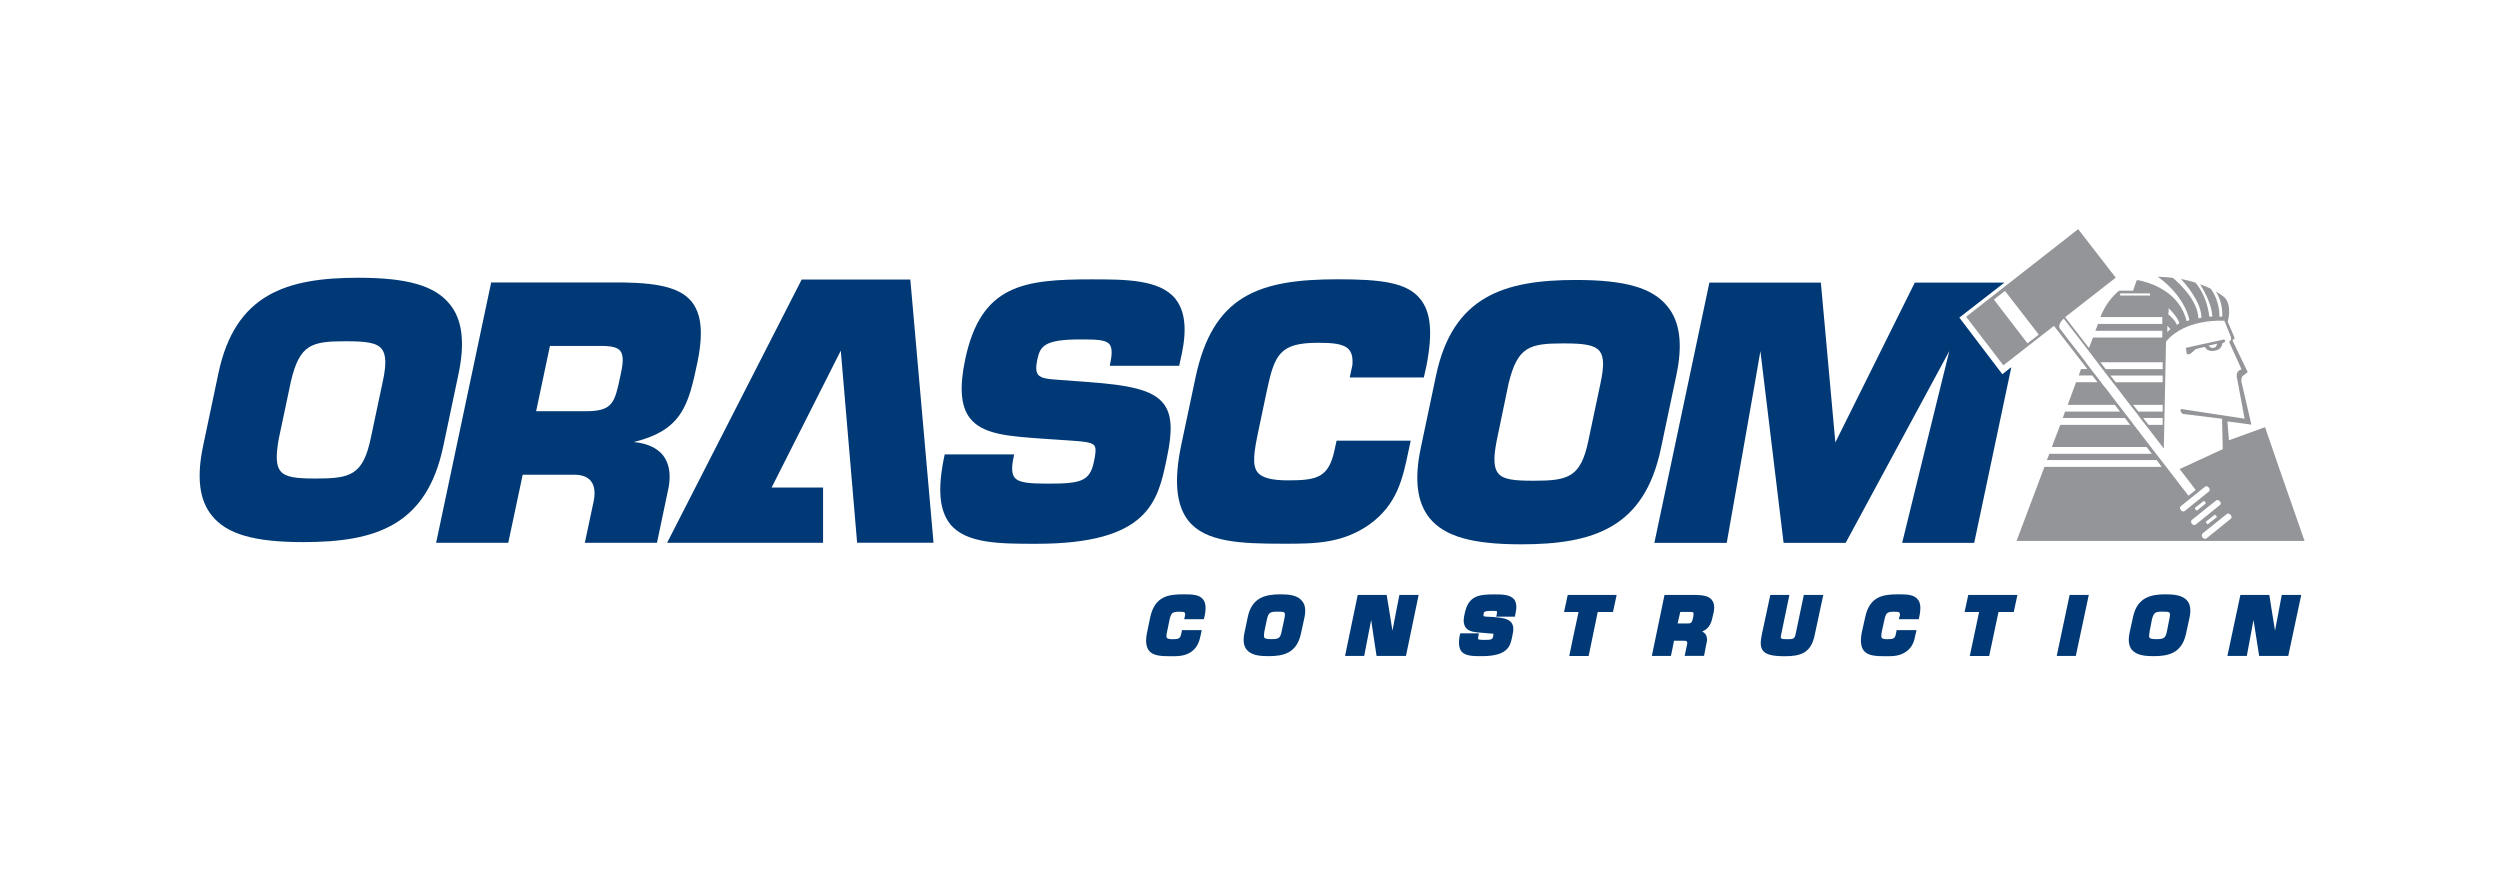
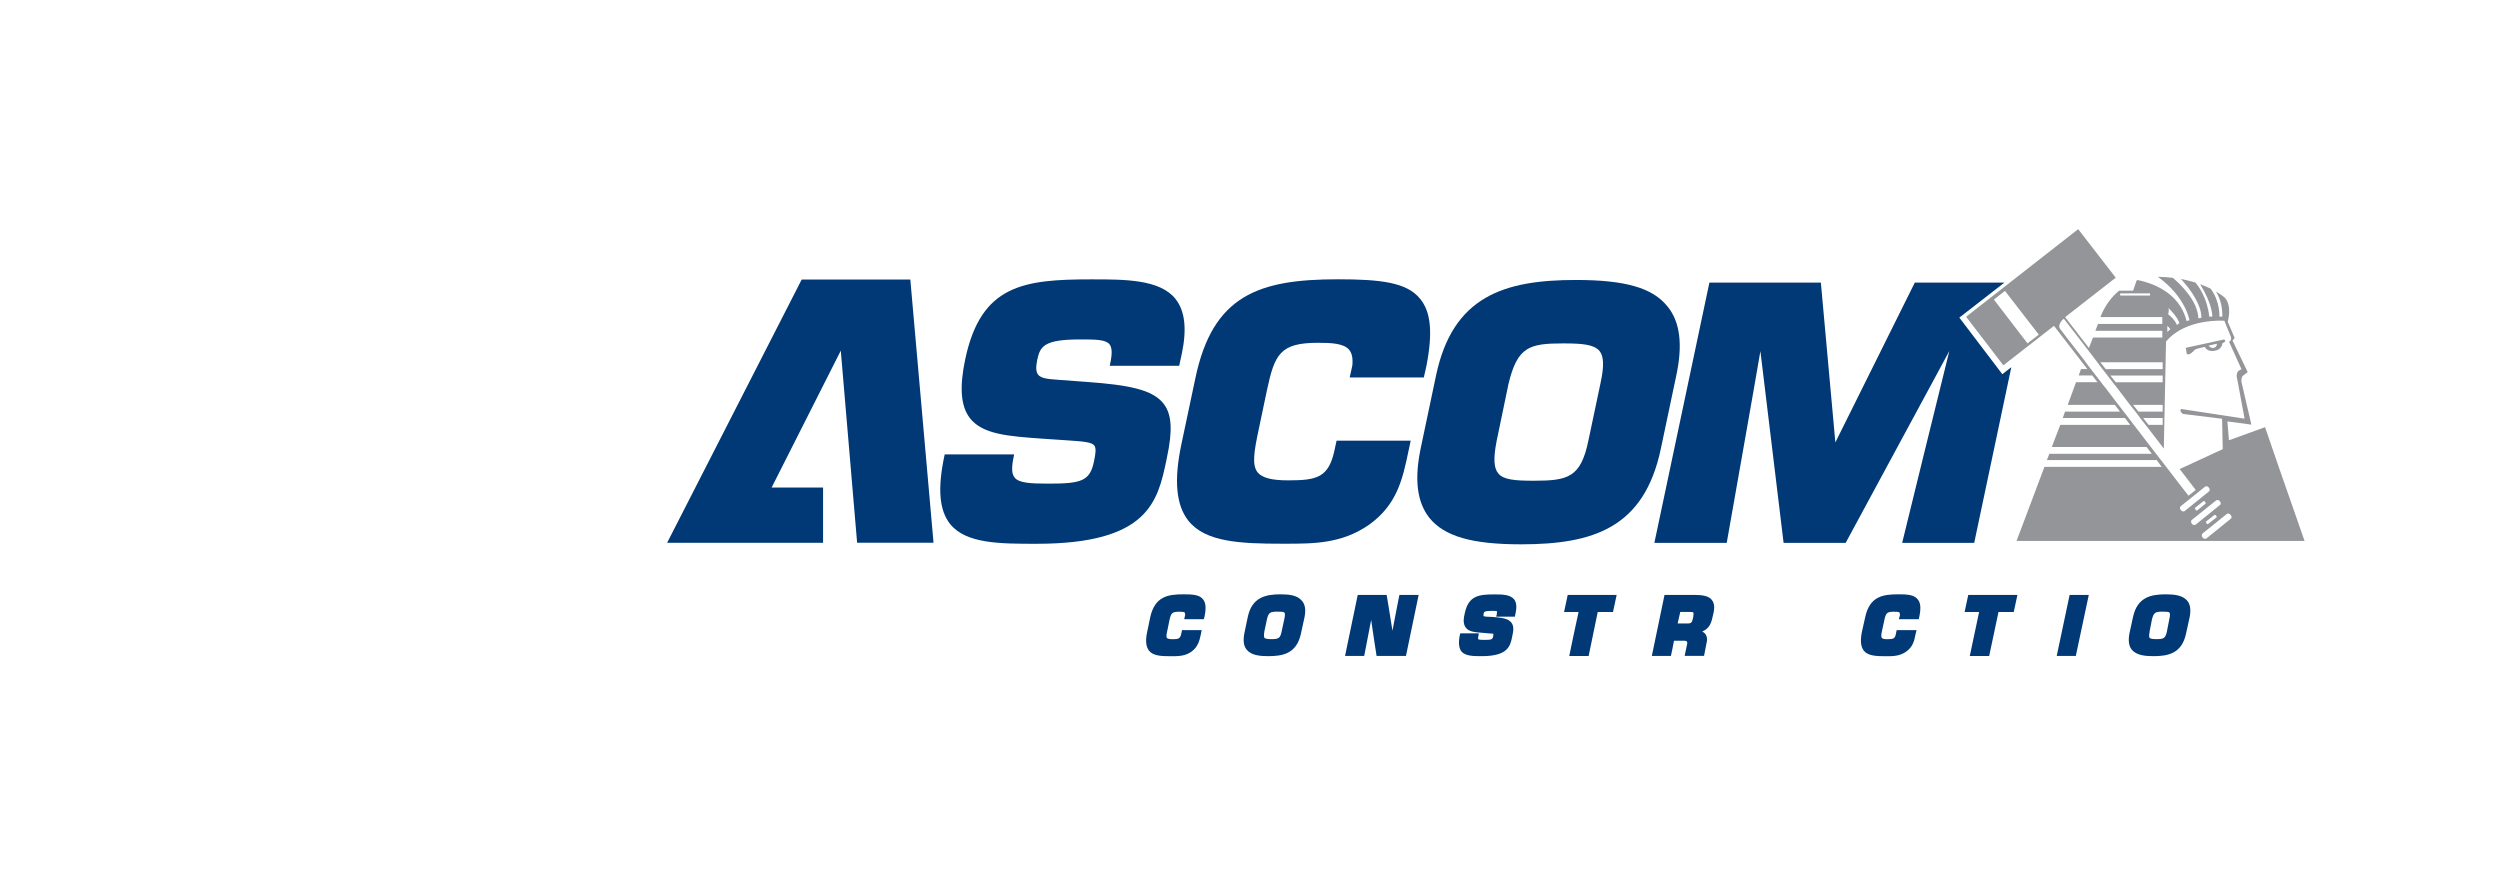
<svg xmlns="http://www.w3.org/2000/svg" width="246" height="88" viewBox="0 0 246 88" fill="none">
  <path d="M89.575 27.505H78.887L65.644 53.411H80.99V47.973H75.927C76.198 47.425 82.169 35.632 82.733 34.505C82.845 35.805 84.34 53.404 84.34 53.404H91.859L89.575 27.497V27.505Z" fill="#003976" />
-   <path d="M37.687 37.434L36.485 43.113C35.719 46.771 34.457 47.087 31.092 47.087C29.229 47.087 28.125 46.989 27.606 46.365C27.171 45.847 27.126 44.878 27.426 43.203L28.628 37.517C29.492 33.874 30.656 33.581 34.021 33.581C35.929 33.581 37.056 33.694 37.559 34.332C37.987 34.865 38.025 35.827 37.687 37.442M44.259 29.938C42.794 28.113 40.09 27.331 35.26 27.331C28.192 27.331 23.137 28.931 21.492 36.728L19.99 43.857C19.336 46.944 19.607 49.212 20.846 50.73C22.311 52.562 25.015 53.344 29.845 53.344C36.913 53.344 41.968 51.751 43.613 43.932L45.115 36.811C45.769 33.709 45.498 31.455 44.259 29.93" fill="#003976" />
-   <path d="M54.107 34.039H59.14C60.191 34.039 60.762 34.182 61.04 34.535C61.325 34.896 61.356 35.542 61.108 36.691L61.048 36.969C60.499 39.583 60.319 40.462 57.69 40.462H52.755C52.838 40.026 54.047 34.325 54.114 34.039M68.101 29.735C67.049 28.413 65.111 27.858 61.423 27.797H48.331L42.915 53.411H50.013C50.013 53.411 51.365 47.012 51.433 46.711H56.466C57.262 46.711 57.833 46.921 58.156 47.35C58.539 47.838 58.606 48.589 58.351 49.633L57.547 53.411H64.646L65.75 48.161C65.847 47.725 65.892 47.297 65.892 46.921C65.892 46.073 65.675 45.367 65.239 44.803C64.646 44.06 63.647 43.616 62.355 43.496C67.177 42.324 67.748 39.793 68.627 35.654C68.852 34.573 68.965 33.619 68.965 32.792C68.965 31.478 68.672 30.479 68.093 29.728" fill="#003976" />
  <path d="M115.67 29.412C114.123 27.489 110.713 27.489 107.415 27.489C100.708 27.489 96.531 28.023 94.977 35.354C94.398 38.11 94.541 39.936 95.405 41.1C96.651 42.752 99.183 42.925 102.676 43.173L105.034 43.331C106.567 43.436 107.415 43.496 107.678 43.834C107.881 44.105 107.813 44.63 107.641 45.434C107.243 47.349 106.379 47.59 103.164 47.59C101.279 47.59 100.249 47.507 99.844 46.996C99.543 46.636 99.521 46.012 99.746 44.946L99.791 44.713H92.963L92.926 44.863C92.242 48.093 92.423 50.234 93.504 51.578C95.067 53.509 98.424 53.509 101.992 53.509C113.041 53.509 113.92 49.31 114.777 45.276L114.814 45.081C115.4 42.362 115.31 40.807 114.521 39.755C113.447 38.321 111.013 37.877 106.897 37.577L104.148 37.374C103.164 37.299 102.435 37.254 102.142 36.856C101.932 36.578 101.917 36.112 102.067 35.399C102.345 34.122 102.668 33.401 106.244 33.401C107.776 33.401 108.782 33.401 109.173 33.874C109.428 34.197 109.458 34.79 109.248 35.752L109.203 35.992H116.031L116.294 34.79C116.805 32.334 116.594 30.576 115.663 29.412" fill="#003976" />
  <path d="M139.729 29.39C138.43 27.79 135.876 27.482 131.654 27.482C123.88 27.482 119.343 29.037 117.631 37.187L116.249 43.714C115.497 47.275 115.723 49.723 116.955 51.263C118.637 53.344 122.017 53.502 126.239 53.502H126.389C129.296 53.502 132.03 53.502 134.719 51.631C137.506 49.641 138.032 47.064 138.603 44.345L138.813 43.361H131.519L131.324 44.262C130.746 46.997 129.604 47.267 126.742 47.267C125.105 47.267 124.196 47.012 123.752 46.486C123.174 45.765 123.399 44.42 123.85 42.287L124.676 38.358C125.427 34.866 125.961 33.731 129.679 33.731C131.031 33.731 132.188 33.791 132.736 34.392C132.961 34.648 133.089 35.016 133.089 35.519C133.089 35.654 133.089 35.797 133.074 35.94L132.811 37.142H140.105L140.36 36.007C140.999 32.725 140.803 30.689 139.737 29.397" fill="#003976" />
  <path d="M157.501 37.652L156.3 43.346C155.548 46.996 154.287 47.304 150.914 47.304C149.051 47.304 147.939 47.207 147.429 46.583C146.993 46.065 146.933 45.126 147.263 43.421L148.443 37.742C149.329 34.107 150.486 33.791 153.843 33.791C155.751 33.791 156.863 33.904 157.396 34.542C157.824 35.076 157.847 36.037 157.501 37.652M164.074 30.148C162.617 28.323 159.92 27.549 155.075 27.549C148.007 27.549 142.952 29.149 141.307 36.946L139.805 44.074C139.151 47.192 139.436 49.43 140.661 50.97C142.141 52.78 144.837 53.561 149.659 53.561C156.758 53.561 161.783 51.969 163.428 44.15L164.93 37.029C165.606 33.926 165.328 31.673 164.074 30.141" fill="#003976" />
  <path d="M197.027 36.818C196.809 36.533 193.015 31.538 192.798 31.252C193.083 31.02 197.237 27.805 197.237 27.805H188.418C188.418 27.805 180.817 43.083 180.599 43.534C180.539 42.963 179.172 27.805 179.172 27.805H168.205L162.79 53.419H169.91C169.91 53.419 173.035 35.752 173.223 34.55C173.366 35.759 175.506 53.419 175.506 53.419H181.613C181.613 53.419 191.235 35.617 191.814 34.542C191.476 35.857 187.172 53.419 187.172 53.419H194.262L197.913 36.135C197.913 36.135 197.192 36.683 197.034 36.818" fill="#003976" />
  <path d="M118.374 58.97C118.014 58.504 117.293 58.481 116.451 58.481C114.987 58.481 113.627 58.647 113.176 60.765L112.876 62.207C112.696 63.063 112.763 63.634 113.064 64.032C113.484 64.543 114.273 64.573 115.25 64.573C115.926 64.573 116.594 64.573 117.233 64.13C117.894 63.642 118.029 63.033 118.164 62.417L118.247 62.004H116.309L116.241 62.342C116.136 62.838 115.986 62.898 115.377 62.898C115.069 62.898 114.889 62.846 114.821 62.77C114.739 62.65 114.791 62.35 114.881 61.974L115.062 61.08C115.219 60.337 115.317 60.194 116.023 60.194C116.203 60.194 116.496 60.194 116.587 60.277L116.624 60.495L116.526 60.93H118.457L118.547 60.562C118.697 59.781 118.637 59.285 118.374 58.97" fill="#003976" />
  <path d="M124.399 62.2L124.669 60.93C124.827 60.254 124.999 60.187 125.728 60.187C126.013 60.187 126.306 60.187 126.389 60.284C126.457 60.359 126.449 60.555 126.389 60.847L126.119 62.117C125.976 62.823 125.811 62.891 125.082 62.891C124.804 62.891 124.504 62.861 124.429 62.77C124.361 62.695 124.361 62.492 124.406 62.192M128.109 59.12C127.666 58.556 126.795 58.481 126.006 58.481C124.579 58.481 123.197 58.752 122.784 60.697L122.453 62.275C122.303 63.026 122.37 63.559 122.671 63.927C123.129 64.491 123.993 64.566 124.797 64.566C126.224 64.566 127.591 64.318 128.012 62.35L128.357 60.772C128.507 60.044 128.44 59.488 128.109 59.12" fill="#003976" />
  <path d="M139.354 58.541H137.701C137.701 58.541 137.228 60.915 137.018 62.064C136.845 60.915 136.447 58.541 136.447 58.541H133.6L132.353 64.543H134.238C134.238 64.543 134.704 62.184 134.922 61.005C135.087 62.184 135.455 64.543 135.455 64.543H138.347L139.594 58.541H139.361H139.354Z" fill="#003976" />
  <path d="M148.991 58.977C148.585 58.489 147.796 58.489 147.023 58.489C145.505 58.489 144.491 58.624 144.131 60.352C144.071 60.614 144.026 60.84 144.026 61.043C144.026 61.343 144.093 61.569 144.236 61.764C144.567 62.192 145.175 62.214 145.956 62.275L146.437 62.32C146.489 62.32 146.933 62.357 146.948 62.357C146.948 62.402 146.933 62.605 146.933 62.605C146.865 62.906 146.797 62.966 146.084 62.966C145.919 62.966 145.52 62.966 145.453 62.891C145.445 62.853 145.423 62.785 145.483 62.552L145.513 62.32H143.695L143.65 62.47C143.492 63.243 143.552 63.754 143.8 64.1C144.206 64.566 144.987 64.566 145.806 64.566C148.412 64.566 148.623 63.544 148.803 62.62C148.976 61.914 148.931 61.546 148.72 61.268C148.442 60.9 147.909 60.787 146.918 60.712L146.294 60.682C146.189 60.682 145.994 60.645 145.979 60.622V60.419C146.016 60.209 146.054 60.111 146.767 60.111C146.985 60.111 147.263 60.111 147.286 60.141C147.286 60.141 147.338 60.201 147.286 60.427L147.226 60.682H149.066L149.141 60.276C149.269 59.691 149.209 59.262 148.983 58.962" fill="#003976" />
  <path d="M158.846 58.541H154.264L153.903 60.224H155.33C155.218 60.652 154.414 64.551 154.414 64.551H156.322C156.322 64.551 157.148 60.517 157.216 60.224H158.718L159.079 58.541H158.846V58.541Z" fill="#003976" />
  <path d="M165.336 60.217H166.335C166.568 60.217 166.628 60.269 166.635 60.277C166.635 60.277 166.643 60.322 166.643 60.359C166.643 60.419 166.643 60.495 166.62 60.63V60.697C166.485 61.276 166.47 61.351 165.997 61.351H165.08C165.148 61.058 165.283 60.434 165.336 60.224M168.573 60.48C168.633 60.217 168.678 59.999 168.678 59.796C168.678 59.48 168.603 59.218 168.43 59.015C168.115 58.624 167.477 58.549 166.838 58.541H163.788L162.542 64.543H164.419C164.419 64.543 164.69 63.289 164.72 63.048H165.719C165.824 63.048 165.929 63.056 165.982 63.123C166.042 63.191 166.042 63.326 165.989 63.492L165.771 64.536H167.679L167.927 63.251C167.965 63.131 167.972 63.033 167.972 62.928C167.972 62.68 167.89 62.485 167.784 62.357C167.709 62.275 167.619 62.207 167.499 62.139C168.258 61.824 168.415 61.246 168.573 60.464" fill="#003976" />
-   <path d="M179.142 58.541H177.497L176.701 62.335C176.603 62.861 176.475 62.898 175.904 62.898C175.626 62.898 175.326 62.898 175.258 62.793C175.213 62.763 175.213 62.635 175.258 62.485L176.077 58.541H174.199L173.365 62.425C173.215 63.154 173.193 63.679 173.486 64.04C173.786 64.415 174.432 64.573 175.634 64.573C177.189 64.573 178.203 64.25 178.563 62.5L179.412 58.541H179.157H179.142Z" fill="#003976" />
  <path d="M188.696 58.97C188.336 58.504 187.615 58.481 186.803 58.481C185.324 58.481 183.964 58.647 183.528 60.765L183.205 62.207C183.04 63.063 183.1 63.634 183.401 64.032C183.821 64.543 184.61 64.573 185.594 64.573C186.255 64.573 186.909 64.573 187.555 64.13C188.238 63.642 188.373 63.033 188.486 62.417L188.591 62.004H186.631L186.563 62.342C186.473 62.838 186.323 62.898 185.699 62.898C185.406 62.898 185.211 62.846 185.173 62.77C185.068 62.65 185.128 62.35 185.211 61.974L185.406 61.08C185.564 60.337 185.647 60.194 186.353 60.194C186.54 60.194 186.841 60.194 186.916 60.277L186.961 60.495L186.848 60.93H188.809L188.884 60.562C189.034 59.781 188.974 59.285 188.696 58.97" fill="#003976" />
  <path d="M198.258 58.541H193.676L193.316 60.224H194.743C194.66 60.652 193.827 64.551 193.827 64.551H195.735C195.735 64.551 196.583 60.517 196.651 60.224H198.153L198.514 58.541H198.251H198.258Z" fill="#003976" />
  <path d="M205.304 58.541H203.651L202.382 64.543H204.26L205.537 58.541H205.304Z" fill="#003976" />
  <path d="M211.508 62.2L211.756 60.93C211.936 60.254 212.094 60.187 212.815 60.187C213.1 60.187 213.393 60.187 213.476 60.284C213.544 60.359 213.544 60.555 213.476 60.847L213.228 62.117C213.085 62.823 212.898 62.891 212.169 62.891C211.891 62.891 211.598 62.861 211.523 62.77C211.455 62.695 211.455 62.492 211.523 62.192M215.234 59.12C214.768 58.556 213.897 58.481 213.108 58.481C211.681 58.481 210.314 58.752 209.893 60.697L209.548 62.275C209.397 63.026 209.472 63.559 209.765 63.927C210.239 64.491 211.102 64.566 211.891 64.566C213.318 64.566 214.685 64.318 215.106 62.35L215.452 60.772C215.602 60.044 215.534 59.488 215.234 59.12Z" fill="#003976" />
-   <path d="M226.2 58.541H224.525C224.525 58.541 224.082 60.915 223.864 62.057C223.669 60.908 223.301 58.541 223.301 58.541H220.454L219.177 64.543H221.085C221.085 64.543 221.528 62.184 221.746 61.005C221.934 62.184 222.302 64.543 222.302 64.543H225.164L226.441 58.541H226.208H226.2Z" fill="#003976" />
  <path d="M218.148 33.822C218.148 33.822 218.148 34.19 217.818 34.227C217.818 34.227 217.6 34.325 217.314 34.009L218.148 33.822ZM215.932 34.445C216.083 34.295 216.961 34.137 216.961 34.137C217.224 34.685 217.93 34.513 217.93 34.513C218.674 34.392 218.674 33.791 218.674 33.791L218.892 33.656C219.072 33.566 218.854 33.401 218.854 33.401L215.083 34.227L215.174 34.798C215.391 35.083 215.94 34.445 215.94 34.445" fill="#939598" />
  <path d="M210.599 42.617C210.389 42.355 210.179 42.077 209.968 41.814C209.803 41.581 209.645 41.363 209.458 41.138C209.307 40.927 209.15 40.717 208.969 40.507C208.804 40.289 208.646 40.063 208.459 39.846C208.03 39.282 207.61 38.742 207.212 38.208C207.039 38.005 206.889 37.818 206.746 37.615C206.581 37.389 206.393 37.172 206.235 36.954C206.077 36.743 205.897 36.533 205.747 36.323C205.582 36.097 205.394 35.88 205.236 35.647C205.214 35.602 205.161 35.564 205.139 35.504C203.749 33.739 202.795 32.462 202.712 32.357C202.472 32.064 202.81 31.576 203.013 31.418L203.08 31.358L205.507 34.505L206.378 35.647L206.889 36.323L207.377 36.954L207.888 37.615L208.353 38.208L209.6 39.846L210.134 40.507L210.592 41.13L211.125 41.806L212.913 44.127L212.943 44.067L212.92 44.029L213.138 33.611C215.069 31.275 218.877 31.561 218.877 31.561L219.515 33.138C219.628 33.491 219.343 33.641 219.343 33.641L220.567 36.345C219.861 36.533 220.146 37.322 220.146 37.322L220.867 41.198L214.625 40.244C214.408 40.462 214.798 40.732 214.798 40.732L218.652 41.205L218.719 44.195L215.016 45.907L214.475 46.148L216.06 48.213L215.347 48.777C215.347 48.777 214.438 47.62 213.131 45.907C212.372 44.931 211.508 43.812 210.584 42.61M208.196 37.615L207.662 36.954H212.808V37.615H208.196V37.615ZM212.808 41.13V41.806H211.418L210.885 41.13H212.815H212.808ZM210.584 40.499H210.419L209.886 39.838H212.808V40.499H210.584ZM212.808 35.647V36.323H207.204L206.671 35.647H212.815H212.808ZM213.266 32.056L213.566 32.379L213.266 32.665V32.056ZM213.379 30.306C213.379 30.306 214.22 31.102 214.453 31.786C214.453 31.786 214.227 31.959 214.22 31.996C214.22 31.996 214.062 31.493 213.349 30.922C213.349 30.922 213.454 30.554 213.379 30.306ZM219.5 50.677C219.621 50.812 219.621 50.97 219.5 51.053L217.119 52.976C217.007 53.051 216.841 53.028 216.729 52.893C216.639 52.758 216.631 52.6 216.729 52.495L219.132 50.564C219.222 50.489 219.403 50.542 219.5 50.677ZM218.111 50.91L217.277 51.563C217.254 51.608 217.157 51.563 217.119 51.488C217.059 51.421 217.044 51.346 217.074 51.323L217.908 50.662C217.93 50.624 218.006 50.662 218.066 50.737C218.126 50.805 218.141 50.88 218.118 50.903M215.692 51.548C215.572 51.413 215.572 51.255 215.662 51.173L218.066 49.242C218.156 49.167 218.344 49.19 218.434 49.325C218.554 49.46 218.554 49.618 218.434 49.701L216.053 51.624C215.94 51.699 215.782 51.676 215.685 51.541M217.037 49.55L216.203 50.226C216.158 50.249 216.105 50.226 216.045 50.151C215.985 50.084 215.97 49.979 215.993 49.964L216.826 49.31C216.849 49.265 216.924 49.31 216.984 49.385C217.044 49.46 217.052 49.528 217.029 49.55M214.603 50.196C214.483 50.084 214.483 49.904 214.573 49.821L216.977 47.89C217.067 47.815 217.247 47.838 217.345 47.973C217.465 48.108 217.465 48.296 217.345 48.371L214.963 50.294C214.851 50.369 214.686 50.324 214.595 50.189M199.505 33.784L196.2 29.48L197.289 28.624L200.617 32.928L199.505 33.784ZM211.561 29.082H208.624V28.872H211.561V29.082ZM198.446 53.231H226.771L224.203 45.877L222.881 42.032L219.328 43.323L219.177 41.468L221.536 41.784L220.552 37.547C220.552 37.547 220.522 37.127 220.702 36.976L221.175 36.616L219.681 33.514L219.891 33.258L219.207 31.658C219.207 31.658 219.681 30.118 218.907 29.277C218.907 29.277 218.614 29.014 218.043 28.684C218.321 29.112 218.712 29.968 218.674 31.155H218.389C218.389 31.155 218.486 29.713 217.532 28.406C217.239 28.263 216.894 28.113 216.488 27.97C217.758 30.006 217.69 31.155 217.69 31.155H217.39C217.202 29.367 216.391 28.226 216.03 27.805C215.602 27.67 215.121 27.549 214.603 27.452C216.819 29.87 216.608 31.275 216.608 31.275C216.526 31.275 216.323 31.328 216.323 31.328C216.24 29.555 214.528 27.948 213.807 27.339C213.333 27.279 212.838 27.241 212.327 27.234C215.099 29.224 215.444 31.523 215.444 31.523C215.369 31.515 215.159 31.598 215.159 31.598C214.46 28.661 211.523 27.782 210.344 27.557C210.321 27.557 210.269 27.587 210.246 27.595C210.111 27.948 209.901 28.601 209.901 28.601H208.519C207.843 29.157 207.234 29.916 206.761 30.99L206.686 31.2H212.77V31.876H206.446L206.183 32.552H212.77V33.213H205.95L205.552 34.242L203.208 31.207L208.188 27.324L204.493 22.547L193.466 31.17L197.131 35.947L202.111 32.064L205.394 36.315H204.77L204.545 36.946H205.882L206.393 37.607H204.282L204.064 38.201L203.464 39.838H208.098L208.609 40.499H203.201L202.975 41.13H209.097L209.608 41.806H202.735L202.194 43.203L201.901 43.984H211.223L211.734 44.653H201.661L201.413 45.269H212.222L212.68 45.907L212.733 45.937H201.173L198.416 53.261L198.446 53.231Z" fill="#939598" />
</svg>